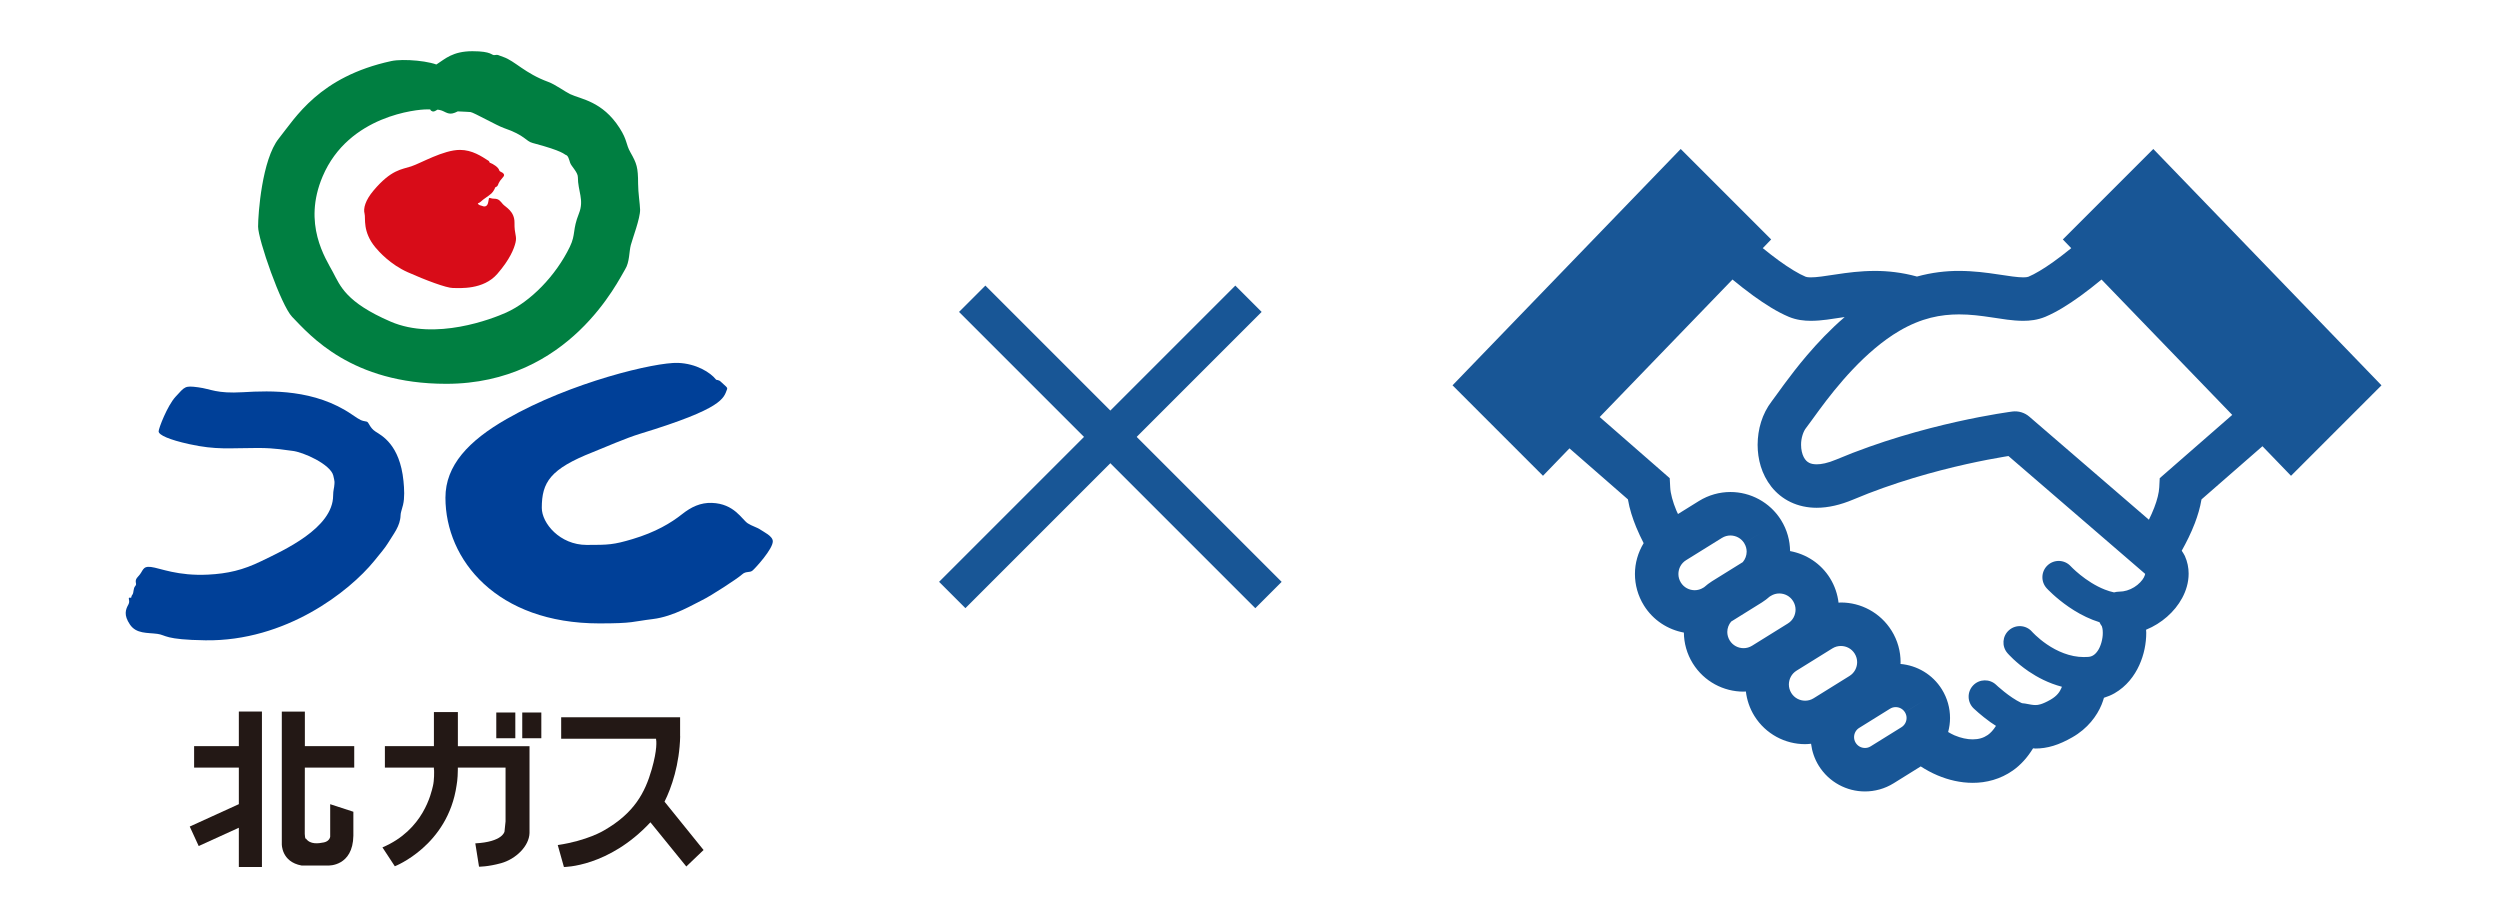
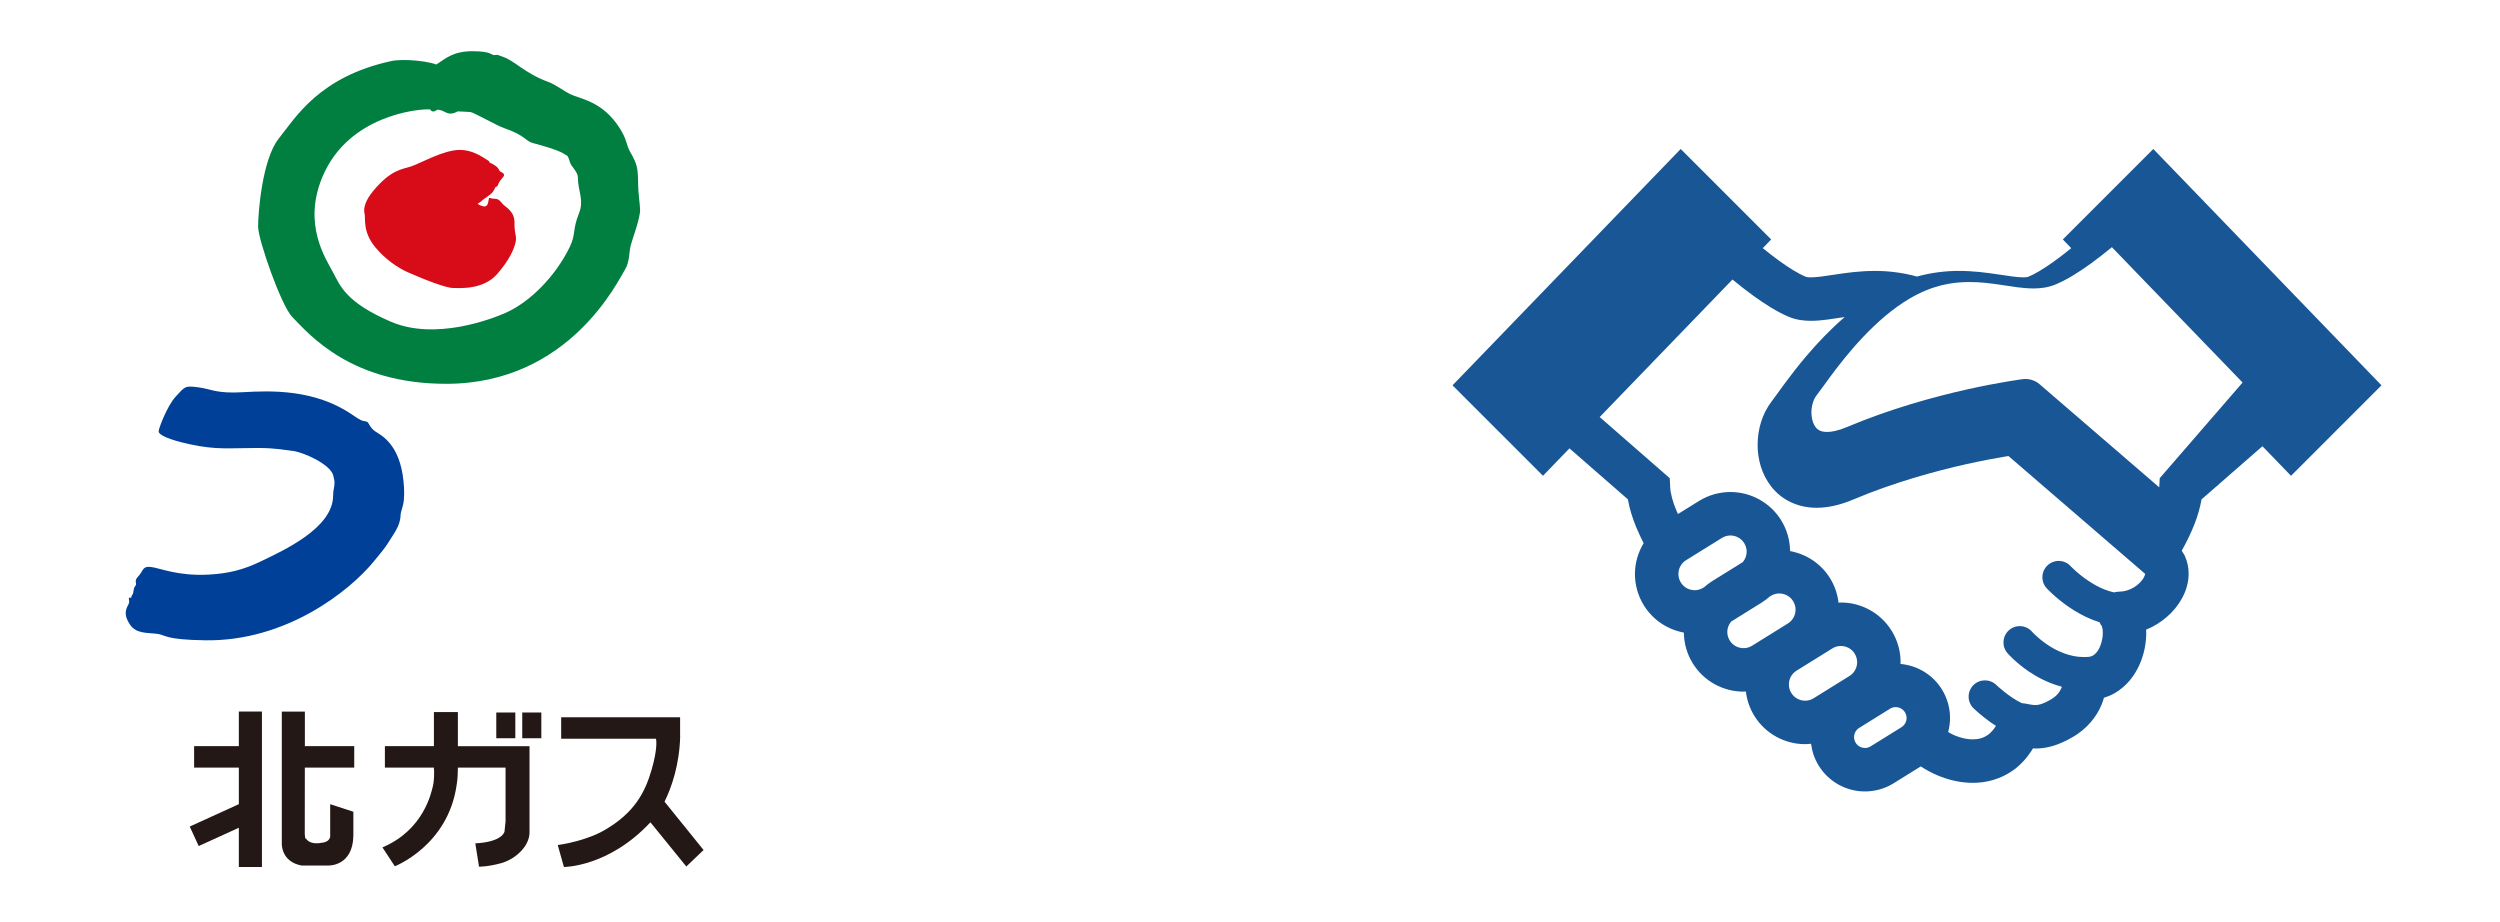
<svg xmlns="http://www.w3.org/2000/svg" fill="none" height="198" viewBox="0 0 537 198" width="537">
  <g fill="#231815">
    <path d="m51.304 160.271h-9.609v4.607h9.609v7.855l-10.547 4.809 1.923 4.186 8.623-3.928v8.43h4.962v-33.386h-4.962z" />
    <path d="m76.089 164.876v-4.606h-10.603v-7.419h-4.954v28.456s-.105 3.814 4.243 4.606h5.779s5.245.21 5.35-6.409v-5.14l-4.978-1.624v6.983s-.105.953-1.325 1.22c-1.22.258-2.966.477-3.871-.8 0 0-.21.266-.267-1.01l.016-14.249h10.611z" />
    <path d="m98.352 160.271v-7.314h-5.148v7.314h-10.53v4.607h10.53v.428h.032c.016.436.065 2.239-.242 3.516-.356 1.47-1.988 9.455-10.846 13.197l2.659 4.057s11.403-4.412 13.27-17.408c0 0 .259-1.309.267-3.354v-.428h10.248v11.549l-.226 2.182s-.348 2.222-6.272 2.537l.8 5.011s1.916.024 4.728-.752c3.176-.88 6.037-3.661 6.118-6.481v-18.653h-15.388z" />
    <path d="m110.691 153.046h-4.089v5.528h4.089z" />
    <path d="m116.277 153.046h-4.097v5.528h4.097z" />
    <path d="m151.122 182.576-8.381-10.377c1.511-3.023 3.224-8.017 3.362-14.046h-.016v-4.082h-25.547v4.607h20.374c.089.428.307 2.279-.921 6.57-1.43 4.979-3.742 9.408-10.28 13.141 0 0-3.499 2.174-9.908 3.128l1.325 4.712s9.577.048 18.58-9.601l7.71 9.496 3.71-3.548z" />
  </g>
  <path d="m102.634 43.683c.51-.137.857-.606 1.237-.873 1.988-1.382 1.851-1.39 2.247-2.004.396-.622-.033-.396.476-.671.51-.275.275-.541.833-1.317.549-.768 1.301-1.139.509-1.721-.202-.154-.638-.251-.695-.493-.145-.671-1.333-1.406-2.02-1.657-.146-.057-.089-.283-.227-.372-1.559-1.002-3.572-2.376-6.198-2.376-3.556 0-8.397 2.861-10.474 3.54-2.077.679-4.283.687-8.074 5.172-1.802 2.134-2.247 3.879-1.94 4.986.275 1.002-.501 3.807 2.303 7.217.784.954 3.265 3.709 6.966 5.358 3.79 1.689 8.308 3.394 9.739 3.394s6.489.436 9.504-3.031c2.715-3.128 3.62-5.447 3.919-6.764.332-1.422-.274-1.721-.226-4.219.041-2.497-1.939-3.362-2.489-3.992-.558-.63-.832-1.18-1.891-1.18s-1.067-.671-1.245.638c-.137.994-.711 1.196-1.341.905-.243-.113-.728-.081-.914-.541z" fill="#d80c18" />
  <path d="m92.129 16.584c0-1.721.453-2.029 1.931-2.95 1.479-.921 3.16-2.635 7.411-2.635 4.251 0 4.057.921 4.761.832.897-.113.476-.065 1.891.412 2.473.841 4.622 3.516 9.665 5.358 1.463.533 3.613 2.109 4.664 2.61 2.311 1.107 6.934 1.495 10.635 7.282 1.697 2.651 1.318 3.451 2.32 5.213 1.382 2.441 1.648 3.233 1.657 6.74 0 1.94.404 4.388.428 5.585.04 1.843-1.633 6.231-1.996 7.613-.372 1.382-.243 3.669-1.221 5.213-1.422 2.255-11.904 24.585-38.437 24.585-20.334 0-29.24-10.401-33.095-14.394-2.376-2.465-7.306-16.608-7.306-19.372 0-2.764.832-14.394 4.437-18.911s8.696-13.287 24.165-16.648c2.546-.558 8.696-.049 10.587 1.156 1.899 1.196 6.053 8.26 4.316 9.302-1.948 1.172-2.489.929-3.661.339-1.026-.509-2.077-.412-3.75-.412-1.673 0-16.624 1.18-22.233 14.394-4.348 10.24.646 17.618 2.223 20.576 1.568 2.95 2.772 6.457 12.389 10.611 9.617 4.154 21.837-.606 24.795-1.932 5.269-2.368 10.692-7.936 13.698-14.143 1.309-2.716.517-3.556 1.956-7.168 1.156-2.909-.234-4.752-.234-7.799 0-1.059-1.439-2.352-1.665-3.087-.235-.735-.421-1.519-.881-1.657-.461-.137-.396-.792-7.169-2.586-1.535-.404-1.527-1.616-6.19-3.217-1.479-.509-6.458-3.338-7.153-3.427s-5.124-.137-6.19-.549-1.39.873-2.263.275c-.881-.598-.461-6.134-.461-7.201z" fill="#007f41" />
  <path d="m34.072 92.659c0-.646 1.875-5.512 3.621-7.419 2.053-2.231 1.988-2.425 4.849-2.053 2.853.372 3.863 1.398 9.658 1.059 5.964-.356 15.428-.663 23.397 4.793 1.988 1.358 1.972 1.285 3.176 1.527.461.089.598 1.301 1.883 2.134 1.285.841 5.221 2.748 6.013 10.62.17 1.721.267 3.636-.097 5.132-.275 1.107-.517 1.664-.525 2.198-.065 2.384-1.528 4.041-2.764 6.093-.533.881-1.592 2.142-2.917 3.767-5.35 6.562-18.992 17.27-36.247 17.028-8.833-.129-8.397-1.123-10.296-1.382-2.19-.291-4.534.032-5.916-2.012-1.382-2.045-.929-3.217-.307-4.34.436-.792-.291-1.552.34-1.415.436.089.113-.161.485-.63.364-.469.137-1.35.646-1.899.501-.558-.461-.978.647-2.085 1.099-1.116.792-2.223 2.724-1.989 1.932.235 5.73 1.981 12.284 1.641 4.178-.218 7.427-.954 11.436-2.909 4.639-2.255 15.388-7.048 15.396-14.071 0-1.164.242-1.632.275-2.416.016-.493.113-.396-.242-1.883-.574-2.384-6.441-5.084-8.882-5.318-1.358-.129-3.362-.606-7.322-.606-6.077 0-8.882.469-14.774-.832-4.243-.938-6.538-1.948-6.538-2.74z" fill="#004098" />
-   <path d="m156.172 83.615c.161-.42-.315-.63-1.382-1.657-.396-.388-.905-.323-.97-.404-1.22-1.568-4.283-3.459-8.179-3.604-4.825-.186-22.992 4.13-36.788 12.034-8.211 4.696-13.173 9.989-13.173 16.915 0 13.416 11.08 27.009 33.038 27.009 7.443 0 7.031-.388 11.533-.937 4.501-.55 8.841-3.249 10.587-4.073 1.746-.825 7.597-4.623 8.55-5.504.865-.792 1.625-.299 2.271-.849.639-.549 4.348-4.614 4.34-6.263 0-1.148-1.988-2.029-2.626-2.489-.744-.525-1.859-.792-2.756-1.382-1.269-.833-2.885-4.227-7.71-4.389-2.441-.08-4.421.857-6.433 2.449-2.336 1.851-5.633 3.839-10.612 5.326-4.097 1.22-5.156 1.253-9.835 1.253-5.763 0-9.65-4.655-9.65-7.961 0-5.512 1.802-8.356 10.967-11.969 2.489-.986 6.967-2.982 10.264-3.984 17.748-5.415 17.812-7.565 18.564-9.52z" fill="#004098" />
-   <path d="m462.527 32-19.432 19.432 1.806 1.876c-1.287 1.039-2.589 2.054-3.854 2.954-2.04 1.458-3.999 2.627-5.327 3.175-.085.038-.446.14-1.163.136-1.144.013-3.058-.279-5.403-.637-2.355-.355-5.172-.741-8.347-.745-2.77-.009-5.825.327-9.041 1.21-3.21-.881-6.259-1.21-9.022-1.207-3.179 0-5.996.387-8.35.745-2.345.358-4.256.65-5.4.637-.72.006-1.078-.101-1.151-.136-1.416-.58-3.552-1.873-5.751-3.473-1.138-.827-2.298-1.734-3.448-2.665l1.803-1.87-19.432-19.432-49.015 50.767 19.432 19.432 5.688-5.891 12.556 10.958c.352 2.101 1.014 4.085 1.778 5.968.497 1.198 1.042 2.351 1.601 3.435-1.214 2.009-1.877 4.304-1.87 6.63-.003 2.307.63 4.664 1.933 6.759 1.98 3.185 5.153 5.188 8.578 5.821.02 2.266.647 4.577 1.924 6.63 2.424 3.898 6.62 6.059 10.898 6.053.165 0 .333-.026.497-.032.216 1.813.812 3.619 1.832 5.261 2.425 3.897 6.623 6.059 10.895 6.052.425 0 .847-.044 1.274-.086.203 1.633.745 3.261 1.661 4.732 2.209 3.549 6.03 5.52 9.918 5.511 2.098.003 4.247-.567 6.155-1.753l5.825-3.625c1.147.742 2.351 1.395 3.615 1.927 2.355.992 4.899 1.6 7.546 1.603 2.902.013 5.967-.782 8.603-2.636 1.718-1.198 3.172-2.84 4.364-4.776.184.007.333.039.523.042 1.207 0 2.532-.181 3.844-.59 1.321-.402 2.633-1.005 4.034-1.806 3.34-1.882 5.343-4.652 6.316-7.026.216-.519.371-1.008.51-1.479.809-.257 1.582-.571 2.282-.976 2.583-1.487 4.265-3.746 5.302-6.015 1.039-2.292 1.495-4.671 1.502-6.959 0-.225-.029-.444-.039-.666 1.69-.69 3.207-1.651 4.5-2.782 1.325-1.16 2.437-2.51 3.264-4.05.825-1.534 1.376-3.289 1.379-5.213.003-1.252-.254-2.57-.814-3.806-.181-.393-.438-.754-.672-1.118.986-1.766 1.99-3.755 2.814-5.904.618-1.626 1.138-3.331 1.435-5.121l13.091-11.425 6.136 6.354 19.432-19.433zm-96.454 94.11-.226.142c-.586.362-1.201.523-1.834.526-1.176-.006-2.304-.579-2.967-1.647-.361-.586-.526-1.205-.526-1.832.006-1.182.577-2.304 1.642-2.966l7.697-4.782c.587-.365 1.201-.523 1.829-.53 1.182.013 2.304.577 2.969 1.651l3.965-2.462-3.965 2.466c.362.583.523 1.197.526 1.825-.006.824-.301 1.61-.833 2.244l-6.611 4.107c-.602.373-1.15.808-1.666 1.258zm10.277 12.59c-.587.361-1.202.526-1.832.526-1.179-.006-2.307-.577-2.97-1.645-.361-.586-.523-1.207-.526-1.834.003-.818.298-1.604.827-2.231l6.614-4.117c.599-.371 1.141-.801 1.658-1.251l.24-.146c.587-.365 1.205-.526 1.829-.526 1.185.006 2.304.577 2.969 1.647.361.587.523 1.198.526 1.829-.006 1.176-.573 2.304-1.651 2.973zm20.912 6.503-7.688 4.779c-.583.362-1.198.526-1.832.526-1.176-.006-2.304-.577-2.966-1.645-.361-.589-.523-1.204-.526-1.835.009-1.182.577-2.3 1.641-2.966l7.698-4.782c.586-.364 1.201-.522 1.828-.522 1.182.002 2.304.573 2.97 1.644.361.587.522 1.201.526 1.832-.007 1.175-.574 2.297-1.651 2.969zm11.918 7.795c.244.39.349.796.352 1.22-.006.789-.384 1.54-1.109 1.994l-6.601 4.1c-.393.247-.799.352-1.227.352-.792-.004-1.543-.387-1.99-1.103-.244-.396-.349-.802-.352-1.226.009-.796.387-1.541 1.1-1.984h.003l6.607-4.107c.403-.25.805-.355 1.227-.355.795.006 1.54.383 1.987 1.103l3.967-2.459zm51.335-28.98c-.339.656-1.112 1.511-2.091 2.11-.98.606-2.117.961-3.207.958-.387 0-.761.066-1.126.161-.665-.146-1.331-.348-1.986-.608-2.032-.793-3.93-2.076-5.27-3.16-.672-.542-1.205-1.03-1.56-1.369l-.393-.389-.085-.089-.013-.013h-.003c-1.306-1.42-3.518-1.515-4.941-.209-1.422 1.306-1.521 3.518-.212 4.95.117.12 1.877 2.041 4.757 4.018 1.445.989 3.172 1.997 5.159 2.776.459.181.938.349 1.43.501.136.307.31.599.516.875l-.009.006c.025.019.215.622.199 1.395.023 1.29-.447 2.979-1.122 3.91-.329.476-.665.776-.991.963-.333.184-.669.305-1.299.314l-.226-.003c-.133-.006-.259.016-.389.022-.007 0-.01 0-.01 0-3.036.013-5.862-1.289-7.948-2.715-1.039-.704-1.873-1.42-2.433-1.946-.276-.26-.488-.475-.618-.608l-.136-.146-.023-.028h-.003c-1.264-1.452-3.466-1.61-4.928-.346-1.464 1.268-1.622 3.477-.355 4.94l-.003-.002c.137.152 1.753 2.015 4.564 3.929 1.85 1.251 4.265 2.548 7.133 3.296-.031.082-.05.164-.089.247-.367.83-.893 1.686-2.326 2.522-.966.552-1.657.84-2.142.986-.488.146-.76.175-1.109.177-.453.007-1.135-.095-2.269-.326-.206-.044-.412-.057-.618-.07-.076-.032-.149-.06-.231-.101-1.16-.546-2.574-1.531-3.616-2.371-.523-.415-.967-.795-1.271-1.064l-.342-.311-.079-.076-.016-.013c-1.398-1.337-3.616-1.286-4.953.111-1.335 1.398-1.284 3.616.114 4.95.073.066 1.546 1.48 3.612 2.963.368.26.773.523 1.179.783-.571.909-1.166 1.534-1.749 1.949-.932.64-1.946.944-3.252.951-1.169.003-2.545-.285-3.919-.869-.457-.19-.903-.459-1.354-.709.263-.983.409-2 .406-3.021.003-2.101-.574-4.249-1.759-6.154-2.012-3.235-5.368-5.137-8.882-5.447 0-.128.021-.254.021-.384.003-2.304-.63-4.668-1.93-6.759v.006c-2.427-3.91-6.629-6.072-10.901-6.062-.165 0-.333.028-.497.035-.216-1.817-.812-3.616-1.832-5.258h.003c-1.981-3.191-5.156-5.193-8.582-5.821-.021-2.266-.646-4.576-1.923-6.63h.003c-2.424-3.901-6.63-6.065-10.902-6.059-2.31 0-4.664.634-6.759 1.933l-4.497 2.795c-.108-.247-.244-.488-.342-.735-.783-1.873-1.274-3.721-1.328-4.994l-.104-1.972-15.043-13.132 28.52-29.538c1.458 1.195 2.954 2.38 4.488 3.489 2.542 1.832 5.061 3.448 7.634 4.532 1.651.681 3.261.849 4.738.852 2.364-.009 4.531-.415 6.791-.745.146-.025.298-.038.447-.06-3.106 2.665-5.815 5.549-8.107 8.233-1.93 2.266-3.558 4.402-4.848 6.144-1.274 1.734-2.256 3.131-2.687 3.683-2.124 2.763-3.036 6.069-3.055 9.38.009 3.08.827 6.287 2.95 8.997 1.059 1.34 2.466 2.513 4.145 3.311 1.677.805 3.597 1.217 5.596 1.217 2.482-.007 5.083-.608 7.838-1.766 8.645-3.656 17.556-6.093 24.261-7.595 3.353-.748 6.157-1.267 8.113-1.594.368-.06.675-.111.979-.161l29.335 25.289.013.006.01.016c-.004.091-.049.354-.261.747zm3.394-21.305-.102 1.971c-.053 1.128-.437 2.719-1.08 4.367-.327.862-.726 1.731-1.144 2.586l-25.691-22.145c-.998-.862-2.329-1.261-3.638-1.096-.228.044-19.071 2.409-37.822 10.312-1.867.789-3.267 1.033-4.205 1.026-.764 0-1.23-.136-1.575-.301-.501-.244-.859-.59-1.214-1.252-.339-.652-.57-1.616-.567-2.63-.019-1.458.501-2.941 1.084-3.644.726-.938 1.613-2.218 2.836-3.873 1.815-2.459 4.281-5.641 7.222-8.737 2.934-3.096 6.347-6.094 9.925-8.198 4.839-2.842 8.962-3.555 12.87-3.568 2.405-.003 4.711.298 6.962.637 2.256.333 4.43.732 6.788.745 1.473-.003 3.073-.171 4.719-.843l.021-.006c2.574-1.084 5.093-2.7 7.634-4.532 1.525-1.103 3.027-2.294 4.478-3.486l28.075 29.075z" fill="#185696" />
-   <path d="m208.828 64.172 63.64 63.639" stroke="#185696" stroke-width="8" />
-   <path d="m0-4h90" stroke="#185696" stroke-width="8" transform="matrix(-.707 .707 .707 .707 271 67)" />
+   <path d="m462.527 32-19.432 19.432 1.806 1.876c-1.287 1.039-2.589 2.054-3.854 2.954-2.04 1.458-3.999 2.627-5.327 3.175-.085.038-.446.14-1.163.136-1.144.013-3.058-.279-5.403-.637-2.355-.355-5.172-.741-8.347-.745-2.77-.009-5.825.327-9.041 1.21-3.21-.881-6.259-1.21-9.022-1.207-3.179 0-5.996.387-8.35.745-2.345.358-4.256.65-5.4.637-.72.006-1.078-.101-1.151-.136-1.416-.58-3.552-1.873-5.751-3.473-1.138-.827-2.298-1.734-3.448-2.665l1.803-1.87-19.432-19.432-49.015 50.767 19.432 19.432 5.688-5.891 12.556 10.958c.352 2.101 1.014 4.085 1.778 5.968.497 1.198 1.042 2.351 1.601 3.435-1.214 2.009-1.877 4.304-1.87 6.63-.003 2.307.63 4.664 1.933 6.759 1.98 3.185 5.153 5.188 8.578 5.821.02 2.266.647 4.577 1.924 6.63 2.424 3.898 6.62 6.059 10.898 6.053.165 0 .333-.026.497-.032.216 1.813.812 3.619 1.832 5.261 2.425 3.897 6.623 6.059 10.895 6.052.425 0 .847-.044 1.274-.086.203 1.633.745 3.261 1.661 4.732 2.209 3.549 6.03 5.52 9.918 5.511 2.098.003 4.247-.567 6.155-1.753l5.825-3.625c1.147.742 2.351 1.395 3.615 1.927 2.355.992 4.899 1.6 7.546 1.603 2.902.013 5.967-.782 8.603-2.636 1.718-1.198 3.172-2.84 4.364-4.776.184.007.333.039.523.042 1.207 0 2.532-.181 3.844-.59 1.321-.402 2.633-1.005 4.034-1.806 3.34-1.882 5.343-4.652 6.316-7.026.216-.519.371-1.008.51-1.479.809-.257 1.582-.571 2.282-.976 2.583-1.487 4.265-3.746 5.302-6.015 1.039-2.292 1.495-4.671 1.502-6.959 0-.225-.029-.444-.039-.666 1.69-.69 3.207-1.651 4.5-2.782 1.325-1.16 2.437-2.51 3.264-4.05.825-1.534 1.376-3.289 1.379-5.213.003-1.252-.254-2.57-.814-3.806-.181-.393-.438-.754-.672-1.118.986-1.766 1.99-3.755 2.814-5.904.618-1.626 1.138-3.331 1.435-5.121l13.091-11.425 6.136 6.354 19.432-19.433zm-96.454 94.11-.226.142c-.586.362-1.201.523-1.834.526-1.176-.006-2.304-.579-2.967-1.647-.361-.586-.526-1.205-.526-1.832.006-1.182.577-2.304 1.642-2.966l7.697-4.782c.587-.365 1.201-.523 1.829-.53 1.182.013 2.304.577 2.969 1.651l3.965-2.462-3.965 2.466c.362.583.523 1.197.526 1.825-.006.824-.301 1.61-.833 2.244l-6.611 4.107c-.602.373-1.15.808-1.666 1.258zm10.277 12.59c-.587.361-1.202.526-1.832.526-1.179-.006-2.307-.577-2.97-1.645-.361-.586-.523-1.207-.526-1.834.003-.818.298-1.604.827-2.231l6.614-4.117c.599-.371 1.141-.801 1.658-1.251l.24-.146c.587-.365 1.205-.526 1.829-.526 1.185.006 2.304.577 2.969 1.647.361.587.523 1.198.526 1.829-.006 1.176-.573 2.304-1.651 2.973zm20.912 6.503-7.688 4.779c-.583.362-1.198.526-1.832.526-1.176-.006-2.304-.577-2.966-1.645-.361-.589-.523-1.204-.526-1.835.009-1.182.577-2.3 1.641-2.966l7.698-4.782c.586-.364 1.201-.522 1.828-.522 1.182.002 2.304.573 2.97 1.644.361.587.522 1.201.526 1.832-.007 1.175-.574 2.297-1.651 2.969zm11.918 7.795c.244.39.349.796.352 1.22-.006.789-.384 1.54-1.109 1.994l-6.601 4.1c-.393.247-.799.352-1.227.352-.792-.004-1.543-.387-1.99-1.103-.244-.396-.349-.802-.352-1.226.009-.796.387-1.541 1.1-1.984h.003l6.607-4.107c.403-.25.805-.355 1.227-.355.795.006 1.54.383 1.987 1.103l3.967-2.459zm51.335-28.98c-.339.656-1.112 1.511-2.091 2.11-.98.606-2.117.961-3.207.958-.387 0-.761.066-1.126.161-.665-.146-1.331-.348-1.986-.608-2.032-.793-3.93-2.076-5.27-3.16-.672-.542-1.205-1.03-1.56-1.369l-.393-.389-.085-.089-.013-.013h-.003c-1.306-1.42-3.518-1.515-4.941-.209-1.422 1.306-1.521 3.518-.212 4.95.117.12 1.877 2.041 4.757 4.018 1.445.989 3.172 1.997 5.159 2.776.459.181.938.349 1.43.501.136.307.31.599.516.875l-.009.006c.025.019.215.622.199 1.395.023 1.29-.447 2.979-1.122 3.91-.329.476-.665.776-.991.963-.333.184-.669.305-1.299.314l-.226-.003c-.133-.006-.259.016-.389.022-.007 0-.01 0-.01 0-3.036.013-5.862-1.289-7.948-2.715-1.039-.704-1.873-1.42-2.433-1.946-.276-.26-.488-.475-.618-.608l-.136-.146-.023-.028h-.003c-1.264-1.452-3.466-1.61-4.928-.346-1.464 1.268-1.622 3.477-.355 4.94l-.003-.002c.137.152 1.753 2.015 4.564 3.929 1.85 1.251 4.265 2.548 7.133 3.296-.031.082-.05.164-.089.247-.367.83-.893 1.686-2.326 2.522-.966.552-1.657.84-2.142.986-.488.146-.76.175-1.109.177-.453.007-1.135-.095-2.269-.326-.206-.044-.412-.057-.618-.07-.076-.032-.149-.06-.231-.101-1.16-.546-2.574-1.531-3.616-2.371-.523-.415-.967-.795-1.271-1.064l-.342-.311-.079-.076-.016-.013c-1.398-1.337-3.616-1.286-4.953.111-1.335 1.398-1.284 3.616.114 4.95.073.066 1.546 1.48 3.612 2.963.368.26.773.523 1.179.783-.571.909-1.166 1.534-1.749 1.949-.932.64-1.946.944-3.252.951-1.169.003-2.545-.285-3.919-.869-.457-.19-.903-.459-1.354-.709.263-.983.409-2 .406-3.021.003-2.101-.574-4.249-1.759-6.154-2.012-3.235-5.368-5.137-8.882-5.447 0-.128.021-.254.021-.384.003-2.304-.63-4.668-1.93-6.759v.006c-2.427-3.91-6.629-6.072-10.901-6.062-.165 0-.333.028-.497.035-.216-1.817-.812-3.616-1.832-5.258h.003c-1.981-3.191-5.156-5.193-8.582-5.821-.021-2.266-.646-4.576-1.923-6.63h.003c-2.424-3.901-6.63-6.065-10.902-6.059-2.31 0-4.664.634-6.759 1.933l-4.497 2.795c-.108-.247-.244-.488-.342-.735-.783-1.873-1.274-3.721-1.328-4.994l-.104-1.972-15.043-13.132 28.52-29.538c1.458 1.195 2.954 2.38 4.488 3.489 2.542 1.832 5.061 3.448 7.634 4.532 1.651.681 3.261.849 4.738.852 2.364-.009 4.531-.415 6.791-.745.146-.025.298-.038.447-.06-3.106 2.665-5.815 5.549-8.107 8.233-1.93 2.266-3.558 4.402-4.848 6.144-1.274 1.734-2.256 3.131-2.687 3.683-2.124 2.763-3.036 6.069-3.055 9.38.009 3.08.827 6.287 2.95 8.997 1.059 1.34 2.466 2.513 4.145 3.311 1.677.805 3.597 1.217 5.596 1.217 2.482-.007 5.083-.608 7.838-1.766 8.645-3.656 17.556-6.093 24.261-7.595 3.353-.748 6.157-1.267 8.113-1.594.368-.06.675-.111.979-.161l29.335 25.289.013.006.01.016c-.004.091-.049.354-.261.747zm3.394-21.305-.102 1.971l-25.691-22.145c-.998-.862-2.329-1.261-3.638-1.096-.228.044-19.071 2.409-37.822 10.312-1.867.789-3.267 1.033-4.205 1.026-.764 0-1.23-.136-1.575-.301-.501-.244-.859-.59-1.214-1.252-.339-.652-.57-1.616-.567-2.63-.019-1.458.501-2.941 1.084-3.644.726-.938 1.613-2.218 2.836-3.873 1.815-2.459 4.281-5.641 7.222-8.737 2.934-3.096 6.347-6.094 9.925-8.198 4.839-2.842 8.962-3.555 12.87-3.568 2.405-.003 4.711.298 6.962.637 2.256.333 4.43.732 6.788.745 1.473-.003 3.073-.171 4.719-.843l.021-.006c2.574-1.084 5.093-2.7 7.634-4.532 1.525-1.103 3.027-2.294 4.478-3.486l28.075 29.075z" fill="#185696" />
</svg>